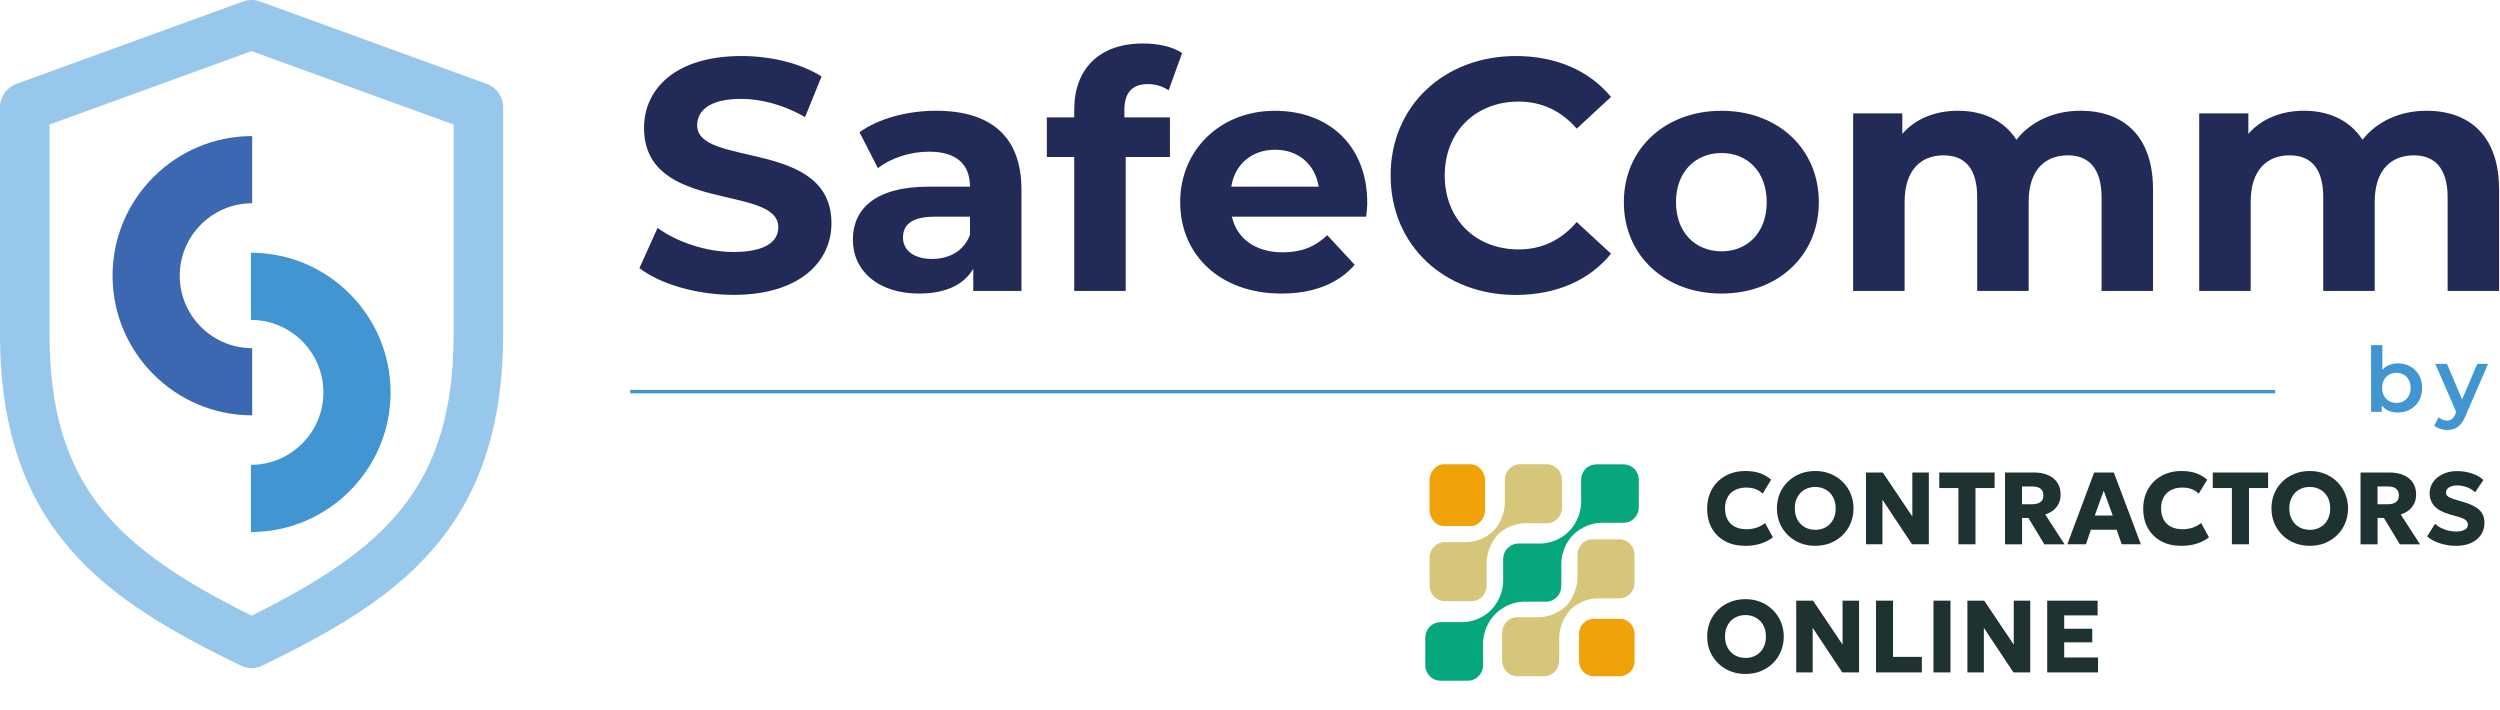
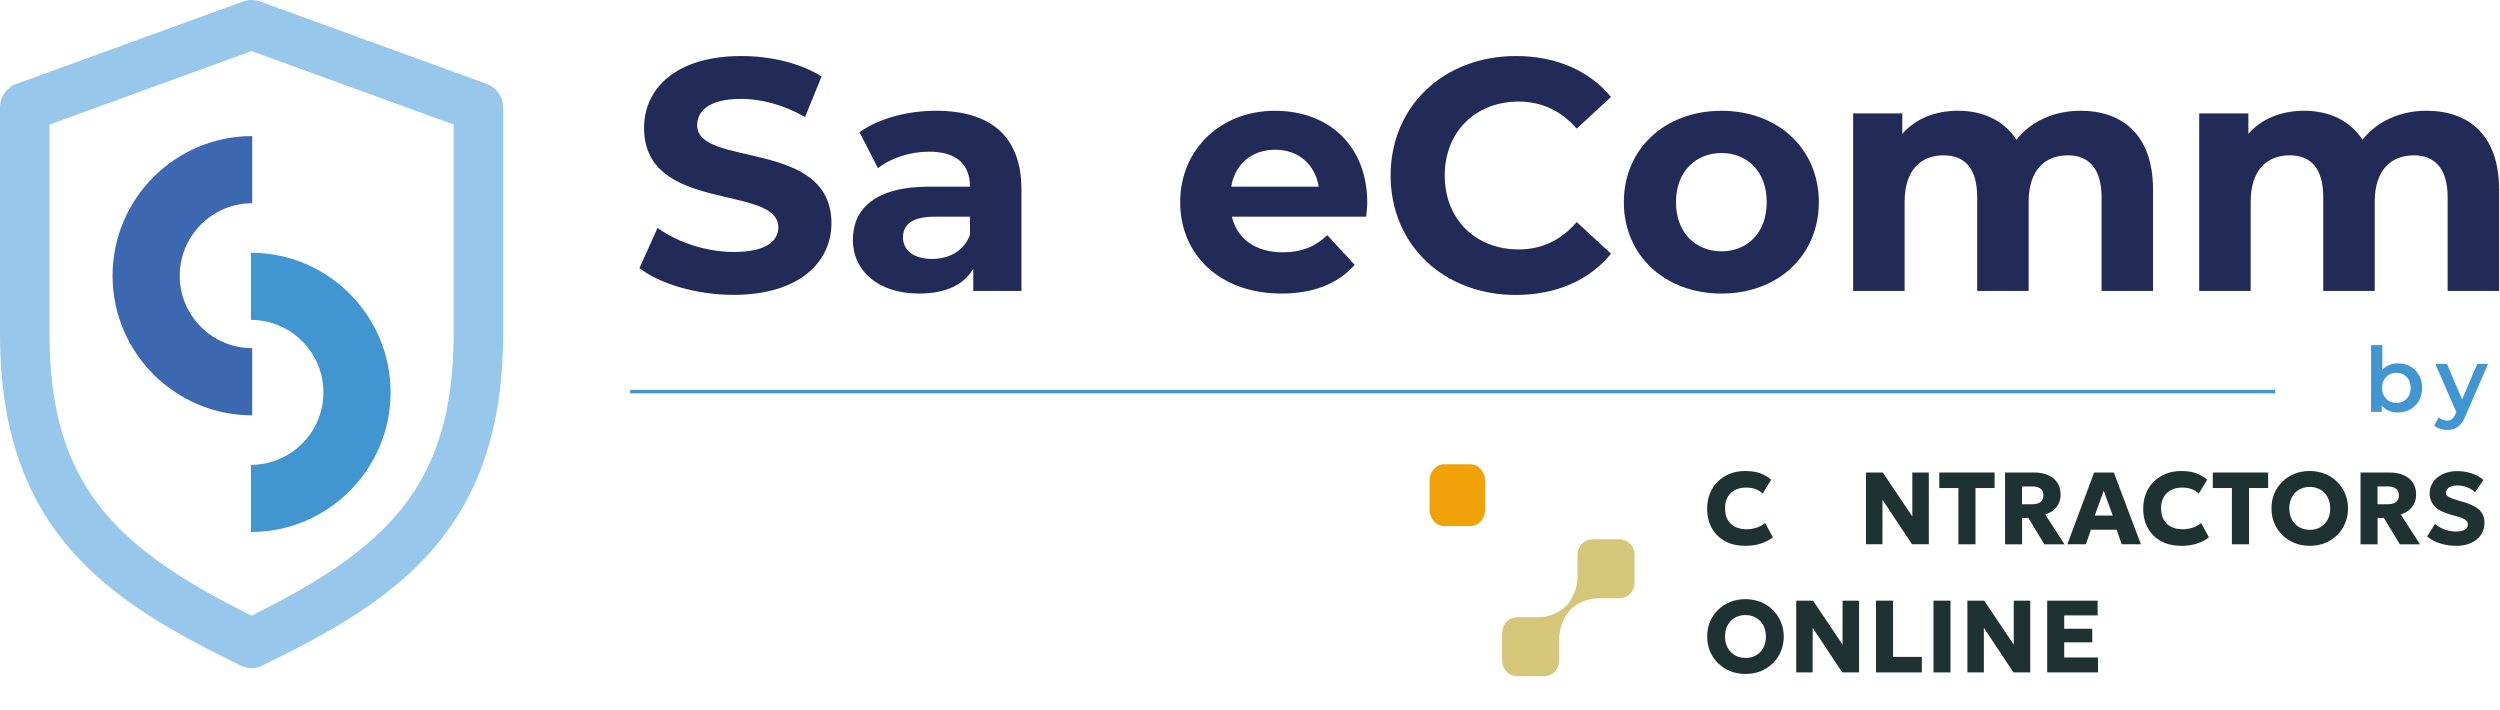
<svg xmlns="http://www.w3.org/2000/svg" id="Layer_2" data-name="Layer 2" viewBox="0 0 722.77 205.32">
  <defs>
    <style>
      .cls-1 {
        fill: #3b68b0;
      }

      .cls-2 {
        fill: #06a77d;
      }

      .cls-3 {
        fill: #1e3231;
      }

      .cls-4 {
        fill: #4195d1;
      }

      .cls-5 {
        fill: #98c7ec;
      }

      .cls-6 {
        fill: #f1a208;
      }

      .cls-7 {
        fill: #d5c67a;
      }

      .cls-8 {
        fill: #222a57;
      }

      .cls-9 {
        fill: none;
        stroke: #4195d1;
        stroke-miterlimit: 10;
      }
    </style>
  </defs>
  <g id="Layer_1-2" data-name="Layer 1-2">
    <g>
      <g>
        <path class="cls-8" d="M184.86,77.53l5.25-11.64c5.63,4.1,14.02,6.96,22.03,6.96,9.16,0,12.88-3.05,12.88-7.15,0-12.5-38.82-3.91-38.82-28.71,0-11.35,9.16-20.79,28.14-20.79,8.39,0,16.98,2,23.18,5.91l-4.77,11.73c-6.2-3.53-12.59-5.25-18.5-5.25-9.16,0-12.69,3.43-12.69,7.63,0,12.3,38.82,3.82,38.82,28.33,0,11.16-9.25,20.7-28.33,20.7-10.59,0-21.27-3.15-27.18-7.73h0Z" />
        <path class="cls-8" d="M295.31,54.83v29.28h-13.93v-6.39c-2.77,4.67-8.11,7.15-15.64,7.15-12.02,0-19.17-6.68-19.17-15.55s6.39-15.36,22.03-15.36h11.83c0-6.39-3.82-10.11-11.83-10.11-5.44,0-11.06,1.81-14.78,4.77l-5.34-10.4c5.63-4.01,13.93-6.2,22.13-6.2,15.64,0,24.7,7.25,24.7,22.8h0ZM280.43,67.9v-5.25h-10.21c-6.96,0-9.16,2.58-9.16,6.01,0,3.72,3.15,6.2,8.39,6.2,4.96,0,9.25-2.29,10.97-6.96h0Z" />
-         <path class="cls-8" d="M325.07,33.94h13.16v11.45h-12.78v38.73h-14.88v-38.73h-7.92v-11.45h7.92v-2.29c0-11.54,7.06-19.08,19.84-19.08,4.2,0,8.58.86,11.35,2.77l-3.91,10.78c-1.62-1.14-3.72-1.81-6.01-1.81-4.39,0-6.77,2.38-6.77,7.44v2.19Z" />
        <path class="cls-8" d="M394.98,62.65h-38.82c1.43,6.39,6.87,10.3,14.69,10.3,5.44,0,9.35-1.62,12.88-4.96l7.92,8.58c-4.77,5.44-11.92,8.3-21.17,8.3-17.74,0-29.28-11.16-29.28-26.42s11.73-26.42,27.37-26.42,26.71,10.11,26.71,26.61c0,1.14-.19,2.77-.29,4.01h0ZM355.97,53.97h25.28c-1.05-6.49-5.91-10.68-12.59-10.68s-11.64,4.1-12.69,10.68Z" />
        <path class="cls-8" d="M402.04,50.73c0-20.13,15.45-34.53,36.25-34.53,11.54,0,21.17,4.2,27.47,11.83l-9.92,9.16c-4.48-5.15-10.11-7.82-16.79-7.82-12.5,0-21.37,8.78-21.37,21.37s8.87,21.37,21.37,21.37c6.68,0,12.3-2.67,16.79-7.92l9.92,9.16c-6.29,7.73-15.93,11.92-27.57,11.92-20.7,0-36.15-14.4-36.15-34.53h0Z" />
        <path class="cls-8" d="M469.47,58.45c0-15.45,11.92-26.42,28.23-26.42s28.14,10.97,28.14,26.42-11.83,26.42-28.14,26.42-28.23-10.97-28.23-26.42ZM510.77,58.45c0-8.87-5.63-14.21-13.07-14.21s-13.16,5.34-13.16,14.21,5.72,14.21,13.16,14.21,13.07-5.34,13.07-14.21Z" />
        <path class="cls-8" d="M622.46,54.73v29.38h-14.88v-27.09c0-8.3-3.72-12.11-9.73-12.11-6.68,0-11.35,4.29-11.35,13.45v25.75h-14.88v-27.09c0-8.3-3.53-12.11-9.73-12.11-6.58,0-11.25,4.29-11.25,13.45v25.75h-14.88v-51.32h14.21v5.91c3.82-4.39,9.54-6.68,16.12-6.68,7.15,0,13.26,2.77,16.88,8.39,4.1-5.25,10.78-8.39,18.5-8.39,12.21,0,20.98,7.06,20.98,22.7h0Z" />
        <path class="cls-8" d="M722.51,54.73v29.38h-14.88v-27.09c0-8.3-3.72-12.11-9.73-12.11-6.68,0-11.35,4.29-11.35,13.45v25.75h-14.88v-27.09c0-8.3-3.53-12.11-9.73-12.11-6.58,0-11.25,4.29-11.25,13.45v25.75h-14.88v-51.32h14.21v5.91c3.82-4.39,9.54-6.68,16.12-6.68,7.15,0,13.26,2.77,16.88,8.39,4.1-5.25,10.78-8.39,18.5-8.39,12.21,0,20.98,7.06,20.98,22.7h0Z" />
      </g>
      <g>
        <path class="cls-4" d="M685.5,119.08v-19.29h3.25v8.63l-.26,3.69.1,3.69v3.28h-3.09,0ZM693.2,119.27c-1.18,0-2.23-.26-3.15-.78s-1.64-1.3-2.17-2.35c-.53-1.05-.79-2.38-.79-3.99s.27-2.96.82-4,1.28-1.82,2.21-2.33,1.95-.77,3.08-.77c1.37,0,2.58.29,3.63.88s1.88,1.41,2.5,2.47.92,2.31.92,3.74-.31,2.69-.92,3.74c-.62,1.06-1.45,1.89-2.5,2.48-1.05.6-2.26.9-3.63.9h0ZM692.83,116.48c.78,0,1.48-.17,2.09-.52.62-.35,1.11-.85,1.47-1.51s.55-1.43.55-2.31-.18-1.68-.55-2.33c-.36-.65-.85-1.15-1.47-1.5s-1.31-.52-2.09-.52-1.48.17-2.11.52c-.62.35-1.12.85-1.48,1.5s-.55,1.43-.55,2.33.18,1.66.55,2.31.86,1.16,1.48,1.51,1.33.52,2.11.52Z" />
        <path class="cls-4" d="M707.47,124.31c-.68,0-1.35-.11-2.03-.34-.68-.23-1.24-.54-1.69-.94l1.3-2.39c.33.29.7.53,1.12.7s.84.26,1.27.26c.59,0,1.07-.15,1.43-.44s.7-.79,1.01-1.48l.81-1.82.26-.39,5.25-12.27h3.12l-6.5,15c-.43,1.04-.91,1.86-1.44,2.47s-1.12,1.03-1.77,1.27-1.37.36-2.14.36h0ZM710.33,119.58l-6.27-14.38h3.38l5.1,11.99-2.21,2.39h0Z" />
      </g>
      <g>
        <path class="cls-5" d="M140.75,24.27L75.18.43c-1.58-.57-3.31-.57-4.89,0L4.71,24.27c-2.82,1.02-4.71,3.73-4.71,6.73v65.57c0,57.3,31.52,77.31,69.59,95.85.96.48,2.05.73,3.14.73s2.18-.25,3.13-.73c38.08-18.54,69.6-38.55,69.6-95.85V31c0-3-1.89-5.7-4.71-6.73h0ZM131.15,36.01v60.56c0,44.13-19.67,62.14-58.42,81.43-38.74-19.3-58.41-37.3-58.41-81.43v-60.56l58.41-21.24,58.42,21.24Z" />
        <g>
          <path class="cls-1" d="M72.91,120.08c-22.26,0-40.37-18.11-40.37-40.37s18.11-40.37,40.37-40.37v19.42c-11.55,0-20.95,9.4-20.95,20.95s9.4,20.95,20.95,20.95v19.42Z" />
          <path class="cls-4" d="M72.55,153.81c22.26,0,40.37-18.11,40.37-40.37s-18.11-40.37-40.37-40.37v19.42c11.55,0,20.95,9.4,20.95,20.95s-9.4,20.95-20.95,20.95v19.42Z" />
        </g>
      </g>
      <line class="cls-9" x1="182.19" y1="113.22" x2="657.77" y2="113.22" />
    </g>
    <g>
-       <path class="cls-6" d="M472.57,191.13v-7.84c0-2.42-1.9-4.38-4.24-4.38h-7.58c-2.34,0-4.24,1.96-4.24,4.38v7.84c0,2.42,1.9,4.38,4.24,4.38h7.58c2.34,0,4.24-1.96,4.24-4.38Z" />
      <path class="cls-7" d="M456.06,160.43v6.88c-.16,2.85-1.24,5.56-3.08,7.69l-.28.26c-2.05,1.91-4.68,3.03-7.43,3.18h-6.63c-1.15,0-2.26.47-3.08,1.32-.82.84-1.28,1.99-1.28,3.18v8.06c0,1.19.46,2.34,1.28,3.18.82.84,1.92,1.32,3.08,1.32h7.79c1.16,0,2.26-.47,3.08-1.32.82-.84,1.28-1.99,1.28-3.18v-6.86c.15-2.85,1.23-5.56,3.08-7.69l.25-.29c2.06-1.9,4.68-3.03,7.43-3.18h6.66c1.15,0,2.26-.47,3.08-1.32.82-.84,1.28-1.99,1.28-3.18v-8.06c0-1.19-.46-2.34-1.28-3.18-.82-.84-1.92-1.32-3.08-1.32h-7.79c-1.15,0-2.26.47-3.08,1.32-.82.84-1.28,1.99-1.28,3.18Z" />
-       <path class="cls-2" d="M428.77,192.3v-6.82c.18-2.84,1.32-5.53,3.22-7.61l.76-.77c2.08-1.89,4.73-3,7.51-3.15h6.73c1.17,0,2.28-.48,3.1-1.31.82-.84,1.29-1.97,1.3-3.15v-6.82c.12-2.82,1.19-5.5,3.03-7.61l.76-.77c2.07-1.89,4.73-3,7.51-3.15h6.7c1.17,0,2.29-.47,3.11-1.31.83-.84,1.29-1.97,1.29-3.15v-7.98c0-1.18-.46-2.32-1.29-3.15-.83-.84-1.95-1.31-3.11-1.31h-7.88c-1.17,0-2.29.47-3.11,1.31-.83.84-1.29,1.97-1.29,3.15v6.79c-.13,2.87-1.24,5.6-3.14,7.73l-.76.77c-2.08,1.89-4.73,3-7.51,3.15h-6.73c-1.17,0-2.28.48-3.1,1.31-.82.83-1.29,1.97-1.3,3.15v6.82c-.17,2.79-1.27,5.45-3.11,7.53l-.76.77c-2.08,1.89-4.73,3-7.51,3.15h-6.73c-1.17,0-2.28.48-3.1,1.31-.82.83-1.29,1.97-1.3,3.15v8.01c0,1.18.47,2.31,1.3,3.15.82.83,1.94,1.31,3.1,1.31h7.91c1.17,0,2.29-.48,3.11-1.32.82-.84,1.29-1.98,1.29-3.16Z" />
      <path class="cls-6" d="M429.35,147.38v-8.44c0-2.61-1.9-4.72-4.24-4.72h-7.58c-2.34,0-4.24,2.11-4.24,4.72v8.44c0,2.6,1.9,4.72,4.24,4.72h7.58c2.34,0,4.24-2.11,4.24-4.72Z" />
-       <path class="cls-7" d="M429.8,169.3v-6.86c.15-2.85,1.23-5.56,3.08-7.69l.25-.29c2.07-1.92,4.71-3.04,7.49-3.18h6.66c1.12-.01,2.19-.48,3-1.29.8-.81,1.27-1.91,1.3-3.07v-8.2c0-1.19-.46-2.34-1.28-3.18-.82-.84-1.92-1.32-3.08-1.32h-7.79c-1.16,0-2.26.47-3.08,1.32-.82.84-1.28,1.99-1.28,3.18v6.88c-.16,2.85-1.24,5.56-3.08,7.69l-.28.26c-2.05,1.91-4.68,3.03-7.43,3.18h-6.63c-.57,0-1.14.12-1.67.35-.53.23-1.01.56-1.42.98-.4.42-.72.92-.94,1.47-.22.55-.33,1.14-.32,1.73v8.03c0,1.19.46,2.34,1.28,3.18.82.84,1.92,1.32,3.08,1.32h7.79c1.15,0,2.26-.47,3.08-1.32.82-.84,1.28-1.99,1.28-3.18Z" />
      <path class="cls-3" d="M591.86,194.4v-20.75h14.58v4.27h-9.66v3.85h8.11v3.94h-8.11v4.37h9.78v4.31h-14.7Z" />
      <path class="cls-3" d="M568.79,194.4v-20.75h4.86l8.54,12.71v-12.71h4.77v20.75h-4.86l-8.55-12.89v12.89h-4.76Z" />
      <path class="cls-3" d="M558.98,194.4v-20.75h4.92v20.75h-4.92Z" />
      <path class="cls-3" d="M542.37,194.4v-20.75h4.92v16.26h8.33v4.49h-13.25Z" />
      <path class="cls-3" d="M519.3,194.4v-20.75h4.86l8.54,12.71v-12.71h4.77v20.75h-4.86l-8.55-12.89v12.89h-4.76Z" />
      <path class="cls-3" d="M504.63,194.85c-1.59,0-3.06-.27-4.42-.81-1.34-.55-2.51-1.32-3.51-2.3-1-.98-1.77-2.12-2.33-3.44-.54-1.31-.81-2.74-.81-4.27s.27-2.97.81-4.28c.55-1.31,1.33-2.46,2.33-3.44,1-.98,2.17-1.74,3.51-2.28,1.35-.54,2.83-.81,4.42-.81s3.07.28,4.42.83c1.34.55,2.51,1.32,3.51,2.31,1,.99,1.77,2.14,2.31,3.45.55,1.3.83,2.71.83,4.22s-.28,2.95-.83,4.27c-.54,1.31-1.31,2.46-2.31,3.44-1,.98-2.17,1.74-3.51,2.3-1.34.54-2.82.81-4.42.81ZM504.63,190.22c.86,0,1.64-.14,2.36-.43.72-.29,1.35-.7,1.88-1.24.53-.54.94-1.2,1.23-1.96.3-.77.44-1.63.44-2.56,0-1.26-.26-2.36-.77-3.29-.5-.93-1.21-1.64-2.1-2.15-.89-.51-1.9-.77-3.04-.77-.85,0-1.63.15-2.36.44-.72.29-1.35.7-1.88,1.24-.52.54-.93,1.2-1.23,1.96s-.44,1.62-.44,2.56c0,1.25.26,2.35.77,3.27.51.93,1.22,1.65,2.1,2.16.9.5,1.91.76,3.04.76Z" />
-       <path class="cls-3" d="M710.04,157.8c-1.57,0-3.1-.23-4.58-.7-1.48-.46-2.74-1.14-3.76-2.02l2.31-3.67c.43.46.99.86,1.66,1.2.67.34,1.39.6,2.15.79.77.18,1.52.27,2.24.27,1.02,0,1.84-.17,2.47-.5.64-.35.96-.84.96-1.5,0-.53-.23-.98-.7-1.35-.45-.37-1.31-.72-2.56-1.05l-1.78-.5c-2.13-.59-3.67-1.4-4.61-2.43-.94-1.03-1.41-2.26-1.41-3.7,0-.93.2-1.78.59-2.56.4-.79.95-1.47,1.66-2.04.71-.58,1.55-1.03,2.5-1.35.97-.33,2.02-.49,3.16-.49,1.57,0,3.03.23,4.37.7,1.35.45,2.44,1.08,3.26,1.87l-2.4,3.56c-.38-.4-.84-.74-1.39-1.04-.55-.3-1.16-.53-1.81-.7-.65-.17-1.31-.25-1.97-.25s-1.22.08-1.7.25-.86.41-1.14.73c-.27.31-.4.67-.4,1.1,0,.35.1.64.3.87.21.23.55.44,1.02.65.48.21,1.14.43,1.96.68l1.81.53c2.12.62,3.66,1.4,4.61,2.34.95.94,1.42,2.16,1.42,3.66,0,1.31-.34,2.47-1.01,3.48-.67,1-1.63,1.78-2.86,2.34-1.22.56-2.68.84-4.37.84Z" />
+       <path class="cls-3" d="M710.04,157.8c-1.57,0-3.1-.23-4.58-.7-1.48-.46-2.74-1.14-3.76-2.02l2.31-3.67c.43.46.99.86,1.66,1.2.67.34,1.39.6,2.15.79.77.18,1.52.27,2.24.27,1.02,0,1.84-.17,2.47-.5.64-.35.96-.84.96-1.5,0-.53-.23-.98-.7-1.35-.45-.37-1.31-.72-2.56-1.05l-1.78-.5c-2.13-.59-3.67-1.4-4.61-2.43-.94-1.03-1.41-2.26-1.41-3.7,0-.93.2-1.78.59-2.56.4-.79.95-1.47,1.66-2.04.71-.58,1.55-1.03,2.5-1.35.97-.33,2.02-.49,3.16-.49,1.57,0,3.03.23,4.37.7,1.35.45,2.44,1.08,3.26,1.87l-2.4,3.56c-.38-.4-.84-.74-1.39-1.04-.55-.3-1.16-.53-1.81-.7-.65-.17-1.31-.25-1.97-.25s-1.22.08-1.7.25-.86.41-1.14.73c-.27.31-.4.67-.4,1.1,0,.35.1.64.3.87.21.23.55.44,1.02.65.48.21,1.14.43,1.96.68l1.81.53c2.12.62,3.66,1.4,4.61,2.34.95.94,1.42,2.16,1.42,3.66,0,1.31-.34,2.47-1.01,3.48-.67,1-1.63,1.78-2.86,2.34-1.22.56-2.68.84-4.37.84" />
      <path class="cls-3" d="M682.45,157.36v-20.75h8.42c1.54,0,2.88.25,4.03.76,1.16.49,2.04,1.22,2.67,2.16.63.95.95,2.08.95,3.41,0,1.02-.19,1.92-.58,2.7-.39.77-.91,1.41-1.59,1.93-.67.51-1.43.9-2.28,1.16l5.59,8.64h-5.84l-4.62-7.63h-1.82v7.63h-4.92ZM687.37,145.78h2.9c1.03,0,1.83-.2,2.4-.61.58-.41.87-1.05.87-1.93s-.28-1.54-.83-1.96c-.54-.42-1.32-.64-2.34-.64h-3.01v5.13Z" />
      <path class="cls-3" d="M667.77,157.8c-1.59,0-3.06-.27-4.42-.81-1.34-.55-2.51-1.32-3.51-2.3s-1.77-2.12-2.33-3.44c-.54-1.31-.81-2.74-.81-4.27s.27-2.97.81-4.28c.55-1.31,1.33-2.46,2.33-3.44s2.17-1.74,3.51-2.28c1.35-.54,2.83-.81,4.42-.81s3.07.28,4.42.83c1.34.55,2.51,1.32,3.51,2.31,1,.99,1.77,2.14,2.31,3.45.55,1.3.83,2.71.83,4.22s-.28,2.95-.83,4.27c-.54,1.31-1.31,2.46-2.31,3.44-1,.98-2.17,1.74-3.51,2.3-1.34.54-2.82.81-4.42.81ZM667.77,153.18c.86,0,1.64-.14,2.36-.43.72-.29,1.35-.7,1.88-1.24.53-.54.94-1.2,1.23-1.96.3-.77.44-1.63.44-2.56,0-1.26-.26-2.36-.77-3.29-.5-.93-1.21-1.64-2.1-2.15-.89-.51-1.9-.77-3.04-.77-.85,0-1.63.15-2.36.44-.72.29-1.35.7-1.88,1.24-.52.54-.93,1.2-1.23,1.96-.3.76-.44,1.62-.44,2.56,0,1.25.26,2.35.77,3.27s1.22,1.65,2.1,2.16c.9.5,1.91.76,3.04.76Z" />
      <path class="cls-3" d="M645.26,157.36v-16.26h-5.53v-4.49h16v4.49h-5.53v16.26h-4.95Z" />
      <path class="cls-3" d="M630.52,157.8c-2.14,0-4.04-.44-5.68-1.32-1.64-.88-2.92-2.12-3.84-3.73s-1.38-3.51-1.38-5.7c0-1.6.27-3.06.8-4.39.54-1.33,1.3-2.48,2.28-3.45.99-.97,2.15-1.71,3.48-2.24,1.34-.53,2.81-.8,4.4-.8,1.73,0,3.18.22,4.36.65,1.18.43,2.24,1.05,3.19,1.85l-2.46,4.05c-.57-.59-1.26-1.03-2.07-1.32-.81-.3-1.7-.44-2.68-.44s-1.83.14-2.59.43c-.75.28-1.39.68-1.93,1.2-.52.52-.92,1.16-1.2,1.9s-.41,1.57-.41,2.49c0,1.26.25,2.35.74,3.25.5.9,1.22,1.59,2.15,2.07.93.47,2.04.71,3.33.71.93,0,1.85-.14,2.76-.41.92-.29,1.79-.75,2.61-1.38l2.25,4.13c-.96.74-2.1,1.34-3.44,1.79-1.33.44-2.89.67-4.67.67Z" />
      <path class="cls-3" d="M597.68,157.36l7.75-20.75h5.7l7.82,20.75h-5.54l-1.47-4.21h-7.44l-1.44,4.21h-5.39ZM605.62,149.04h5.19l-2.61-7.17-2.58,7.17Z" />
      <path class="cls-3" d="M579.67,157.36v-20.75h8.42c1.54,0,2.88.25,4.03.76,1.16.49,2.04,1.22,2.67,2.16.63.95.95,2.08.95,3.41,0,1.02-.19,1.92-.58,2.7-.39.77-.91,1.41-1.59,1.93-.67.51-1.43.9-2.28,1.16l5.59,8.64h-5.84l-4.62-7.63h-1.82v7.63h-4.92ZM584.59,145.78h2.9c1.03,0,1.83-.2,2.4-.61.58-.41.87-1.05.87-1.93s-.28-1.54-.83-1.96c-.54-.42-1.32-.64-2.34-.64h-3.01v5.13Z" />
      <path class="cls-3" d="M566.19,157.36v-16.26h-5.53v-4.49h16v4.49h-5.53v16.26h-4.95Z" />
      <path class="cls-3" d="M539.47,157.36v-20.75h4.86l8.54,12.71v-12.71h4.77v20.75h-4.86l-8.55-12.89v12.89h-4.76Z" />
-       <path class="cls-3" d="M524.8,157.8c-1.59,0-3.06-.27-4.42-.81-1.34-.55-2.51-1.32-3.51-2.3s-1.77-2.12-2.33-3.44c-.54-1.31-.82-2.74-.82-4.27s.27-2.97.82-4.28c.55-1.31,1.33-2.46,2.33-3.44s2.17-1.74,3.51-2.28c1.35-.54,2.83-.81,4.42-.81s3.07.28,4.42.83c1.34.55,2.51,1.32,3.51,2.31,1,.99,1.77,2.14,2.31,3.45.55,1.3.83,2.71.83,4.22s-.28,2.95-.83,4.27c-.54,1.31-1.31,2.46-2.31,3.44s-2.17,1.74-3.51,2.3c-1.34.54-2.82.81-4.42.81ZM524.8,153.18c.86,0,1.64-.14,2.36-.43.72-.29,1.35-.7,1.88-1.24.53-.54.94-1.2,1.23-1.96.3-.77.44-1.63.44-2.56,0-1.26-.26-2.36-.77-3.29-.5-.93-1.21-1.64-2.1-2.15-.89-.51-1.9-.77-3.04-.77-.85,0-1.63.15-2.36.44-.72.29-1.35.7-1.88,1.24-.52.54-.93,1.2-1.23,1.96-.3.76-.44,1.62-.44,2.56,0,1.25.26,2.35.77,3.27.51.93,1.22,1.65,2.1,2.16.9.5,1.91.76,3.04.76Z" />
      <path class="cls-3" d="M504.45,157.8c-2.14,0-4.04-.44-5.68-1.32-1.64-.88-2.92-2.12-3.84-3.73-.92-1.61-1.38-3.51-1.38-5.7,0-1.6.27-3.06.8-4.39.54-1.33,1.3-2.48,2.28-3.45.99-.97,2.15-1.71,3.48-2.24,1.34-.53,2.81-.8,4.4-.8,1.73,0,3.18.22,4.36.65s2.24,1.05,3.19,1.85l-2.46,4.05c-.57-.59-1.26-1.03-2.07-1.32-.81-.3-1.7-.44-2.68-.44s-1.83.14-2.59.43c-.75.28-1.39.68-1.93,1.2-.52.52-.92,1.16-1.2,1.9s-.41,1.57-.41,2.49c0,1.26.25,2.35.74,3.25.5.9,1.22,1.59,2.15,2.07.93.47,2.04.71,3.33.71.93,0,1.85-.14,2.76-.41.92-.29,1.79-.75,2.61-1.38l2.25,4.13c-.96.74-2.1,1.34-3.44,1.79-1.33.44-2.89.67-4.67.67Z" />
    </g>
  </g>
</svg>